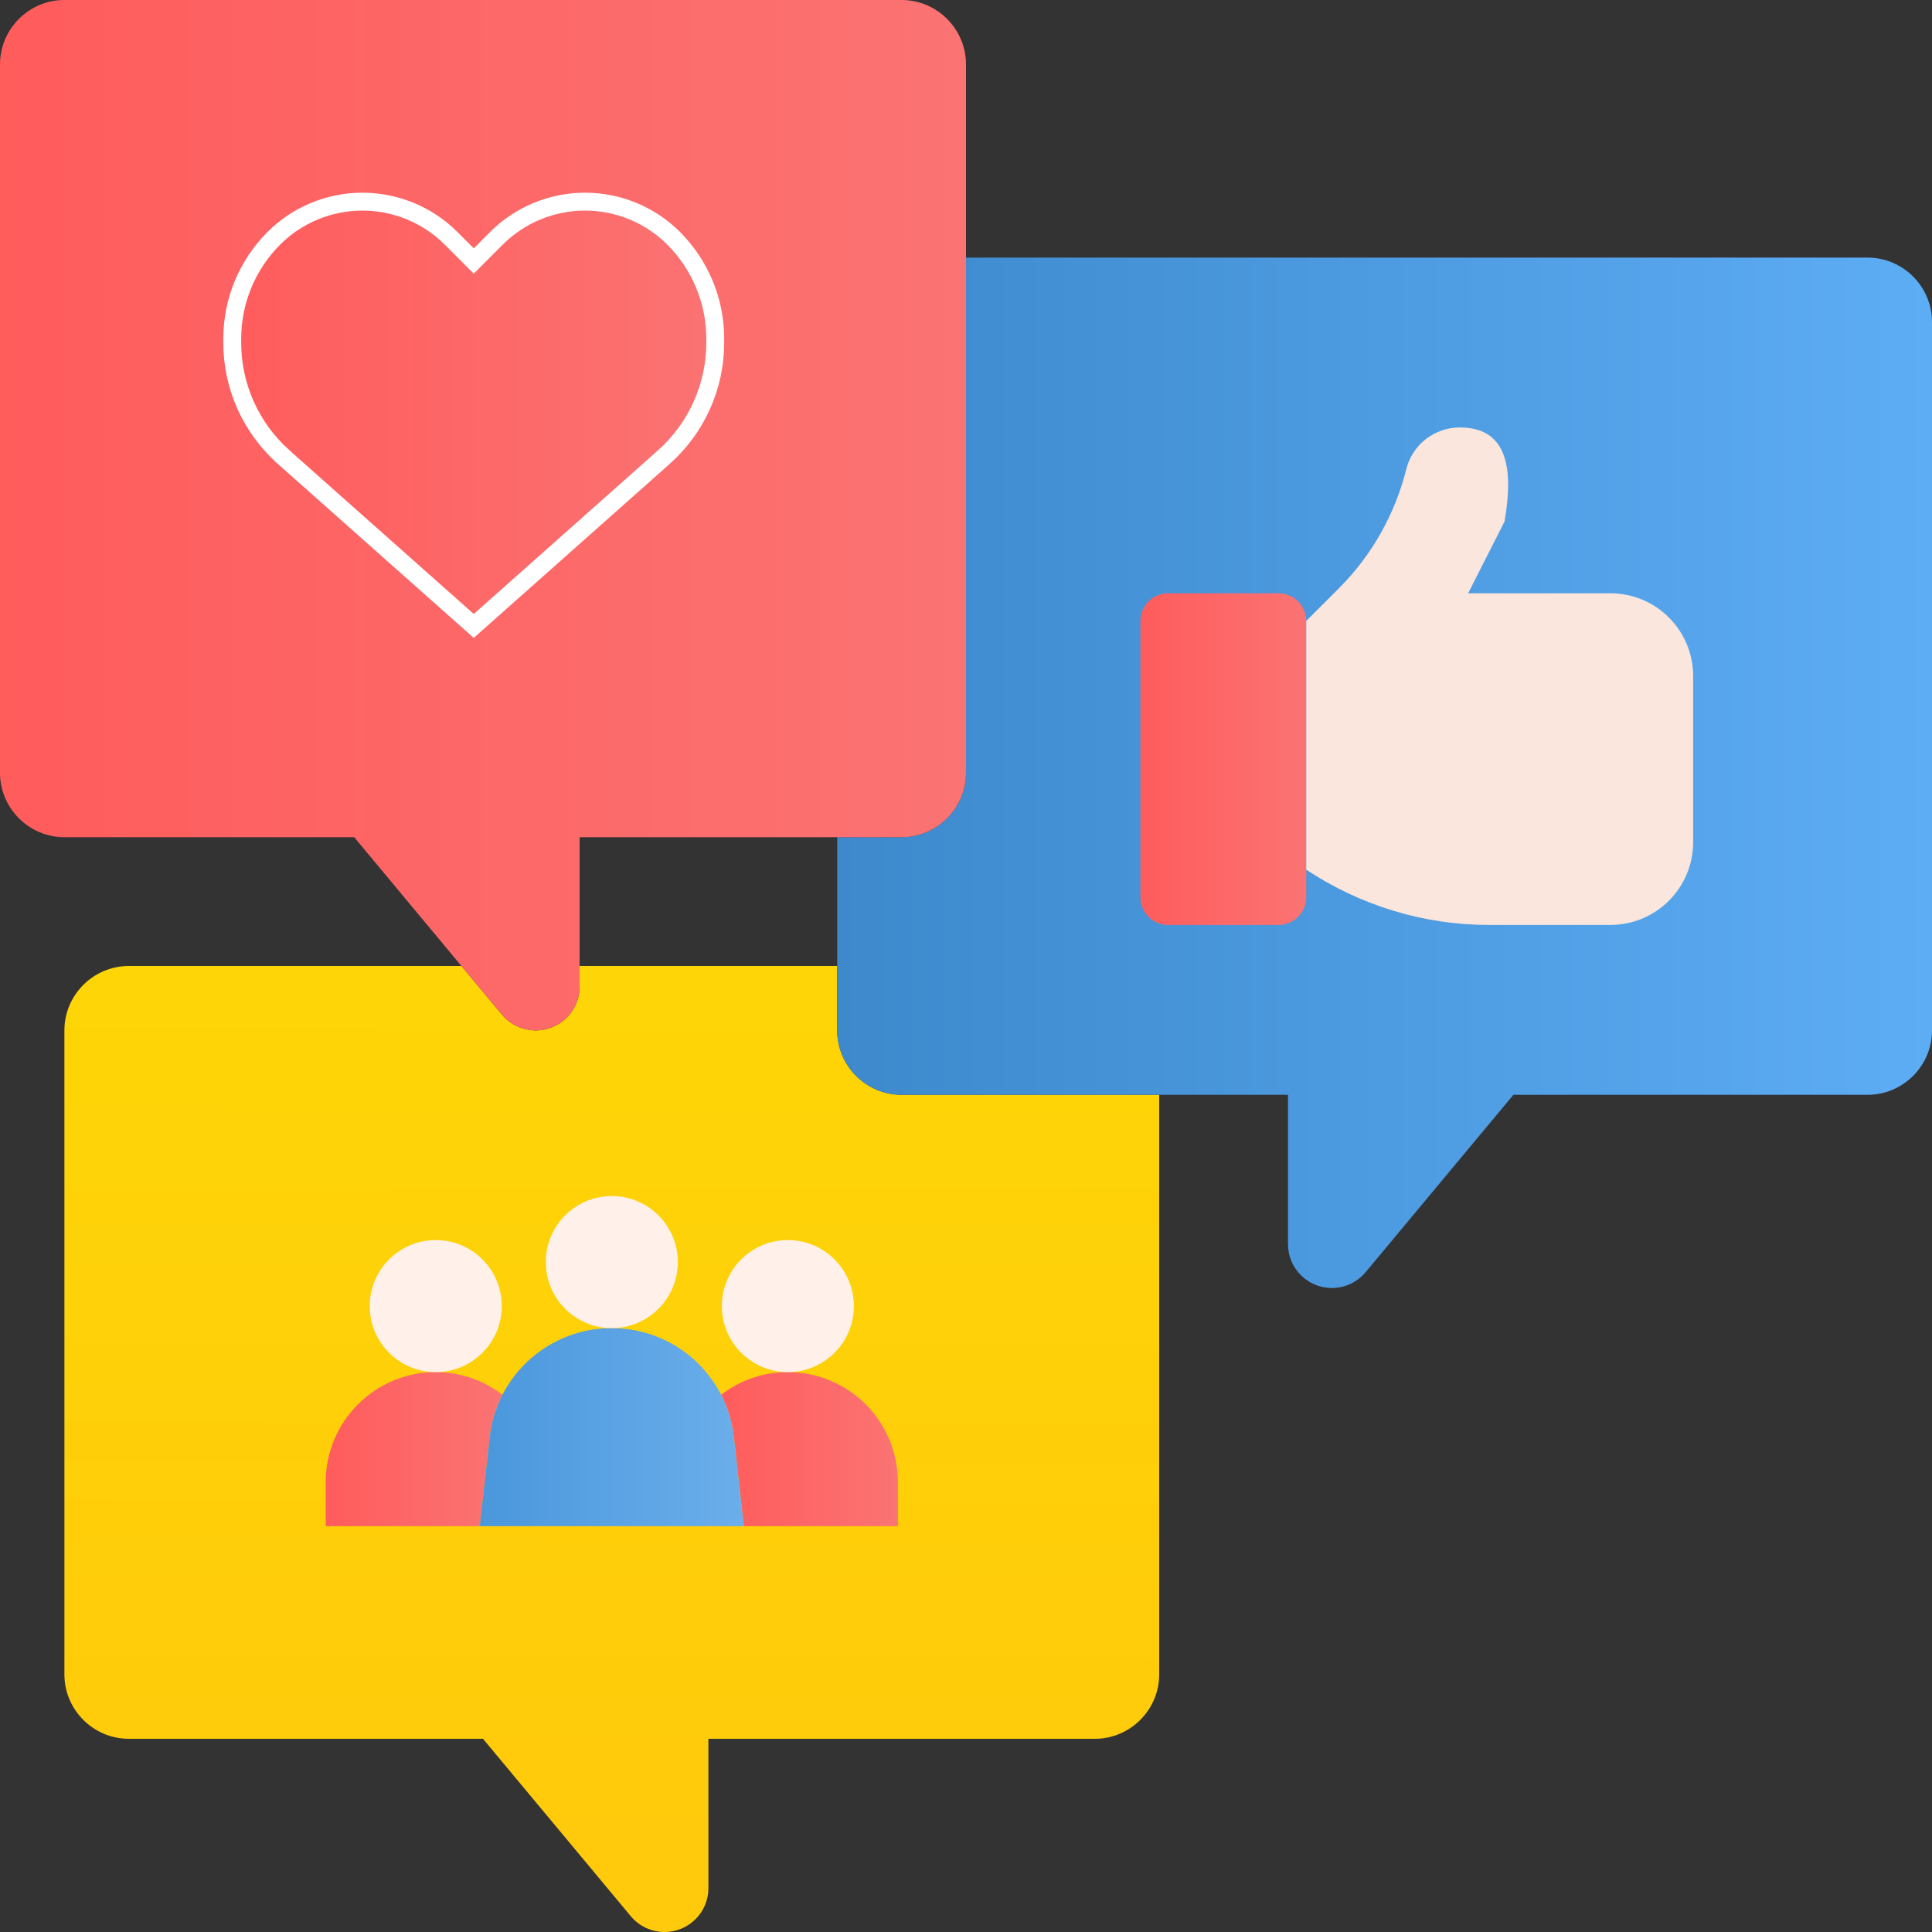
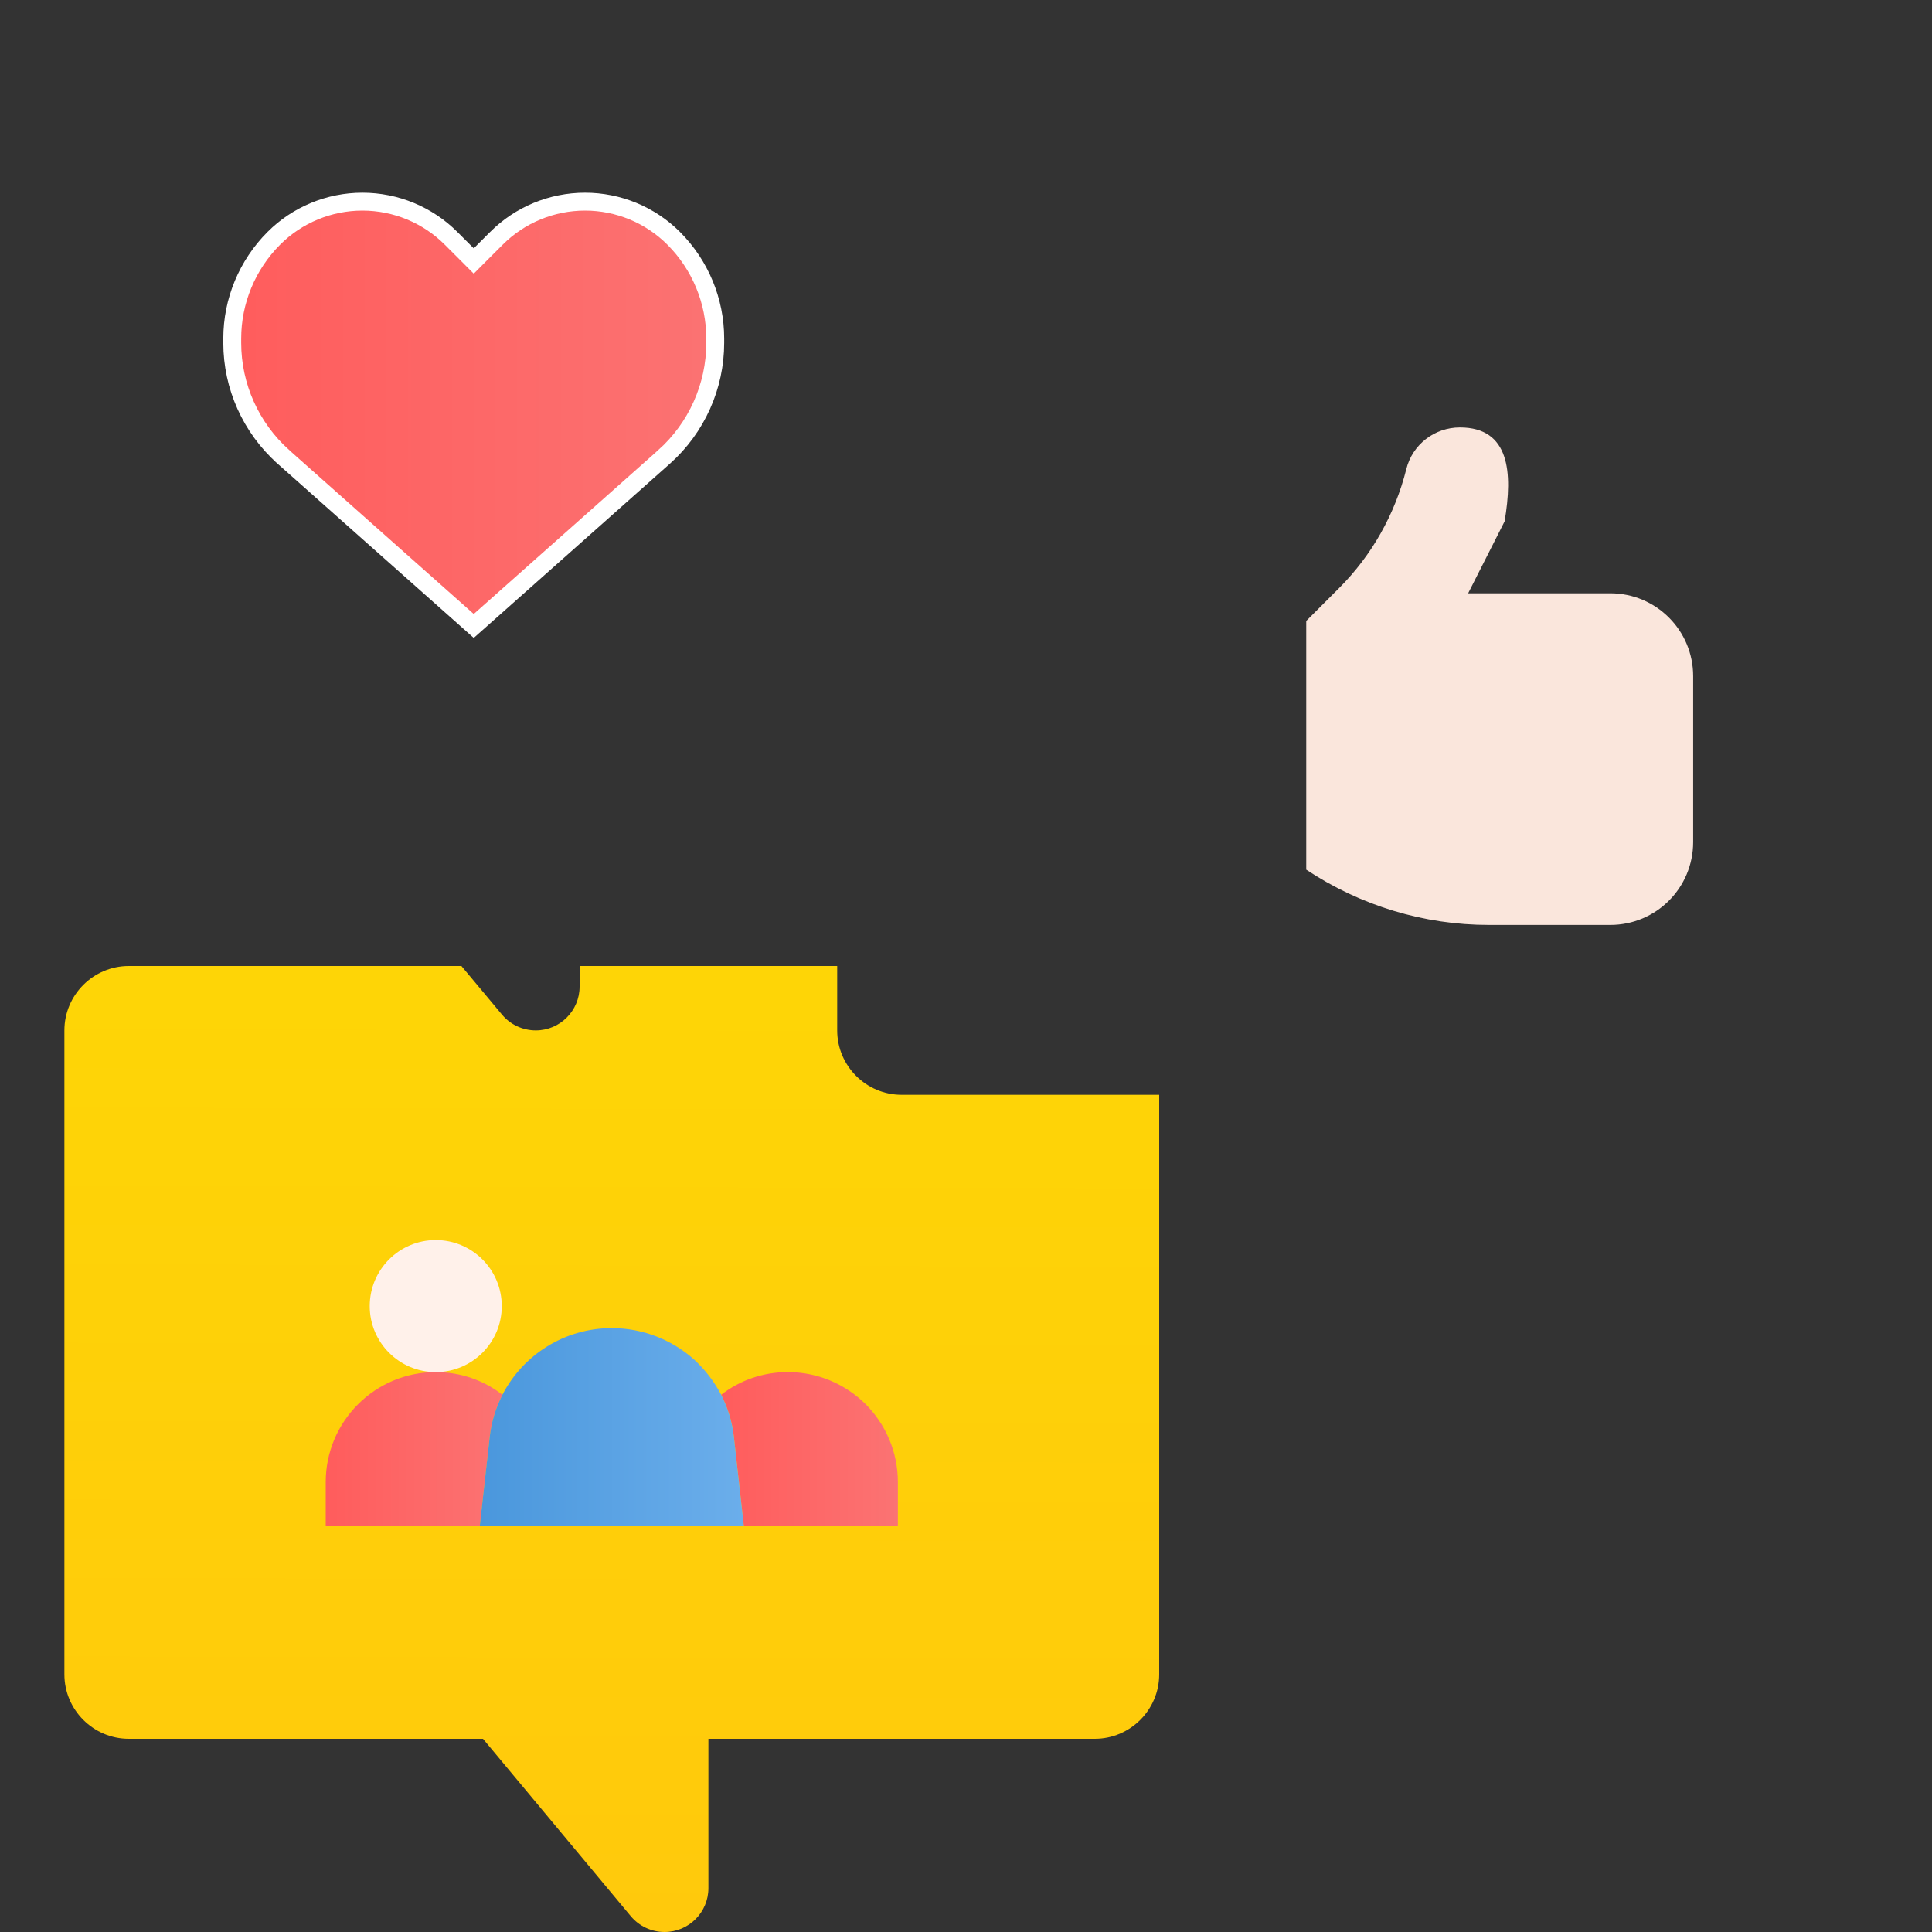
<svg xmlns="http://www.w3.org/2000/svg" width="108" height="108" viewBox="0 0 108 108" fill="none">
  <rect x="0" y="0" width="108" height="108" fill="#333333" stroke="none" />
  <g clip-path="url(#clip0)">
    <path d="M39.6 97.2V105.552C39.6 106.902 38.502 108 37.152 108C36.414 108 35.731 107.677 35.262 107.118L27 97.2H7.2C5.219 97.2 3.6 95.581 3.6 93.6V57.6C3.6 55.619 5.219 54 7.2 54H25.794L28.062 56.718C28.531 57.277 29.214 57.6 29.952 57.6C31.302 57.6 32.4 56.502 32.4 55.152V54H46.8V57.6C46.8 59.581 48.419 61.2 50.4 61.2H64.8V93.6C64.8 95.581 63.181 97.2 61.2 97.2H39.6Z" fill="url(#paint0_linear)" />
-     <path d="M50.4 46.8C52.381 46.8 54 45.181 54 43.2V14.4H104.4C106.381 14.4 108 16.019 108 18V57.6C108 59.581 106.381 61.2 104.4 61.2H84.6L76.338 71.118C75.869 71.677 75.186 72 74.448 72C73.098 72 72 70.902 72 69.552V61.2H50.4C48.419 61.2 46.8 59.581 46.8 57.6V46.8H50.4Z" fill="url(#paint1_linear)" />
-     <path d="M54 14.4V43.2C54 45.181 52.381 46.8 50.4 46.8H32.4V55.152C32.4 56.502 31.302 57.6 29.952 57.6C29.214 57.6 28.531 57.277 28.062 56.718L25.794 54L19.8 46.8H3.6C1.619 46.8 0 45.181 0 43.2V3.6C0 1.619 1.619 0 3.6 0H50.4C52.381 0 54 1.619 54 3.6V14.4Z" fill="url(#paint2_linear)" />
    <path d="M26.129 14.236L26.483 14.59L26.836 14.236L27.754 13.319C29.06 12.012 30.846 11.272 32.705 11.272C34.564 11.272 36.349 12.012 37.656 13.319C39.148 14.811 39.982 16.831 39.982 18.923V19.171C39.982 21.595 38.939 23.917 37.132 25.533C37.132 25.533 37.132 25.534 37.131 25.534L26.483 34.991L15.834 25.534C15.834 25.534 15.834 25.534 15.834 25.533C14.027 23.917 12.983 21.595 12.983 19.171V18.923C12.983 16.831 13.818 14.811 15.31 13.319C16.616 12.012 18.402 11.272 20.261 11.272C22.119 11.272 23.905 12.012 25.212 13.319L26.129 14.236Z" fill="url(#paint3_linear)" stroke="white" />
-     <path d="M73.02 48.615V50.16C73.02 51.01 72.325 51.705 71.475 51.705H65.296C64.445 51.705 63.751 51.01 63.751 50.16V34.71C63.751 33.86 64.445 33.165 65.296 33.165H71.475C72.325 33.165 73.02 33.86 73.02 34.71V48.615Z" fill="url(#paint4_linear)" />
    <path d="M94.649 37.8V47.07C94.649 49.635 92.579 51.705 90.015 51.705H83.232C79.586 51.705 76.049 50.623 73.02 48.615V34.71L74.859 32.871C76.681 31.049 77.98 28.747 78.613 26.228C78.953 24.853 80.189 23.895 81.61 23.895C84.391 23.895 84.572 26.41 84.108 29.145L82.071 33.165H90.015C92.579 33.165 94.649 35.235 94.649 37.8Z" fill="#FAE6DC" />
    <path d="M28.086 77.969C27.717 78.695 27.459 79.507 27.372 80.356L26.819 85.313H18.208V82.853C18.208 79.458 20.964 76.702 24.359 76.702C25.761 76.702 27.053 77.17 28.086 77.969Z" fill="url(#paint5_linear)" />
    <path d="M50.192 82.853V85.313H41.581L41.028 80.356C40.941 79.507 40.683 78.695 40.314 77.969C41.347 77.17 42.639 76.702 44.041 76.702C45.739 76.702 47.277 77.391 48.395 78.499C49.503 79.617 50.192 81.155 50.192 82.853Z" fill="url(#paint6_linear)" />
    <path d="M41.028 80.356L41.581 85.313H26.819L27.372 80.356C27.459 79.507 27.717 78.695 28.086 77.969C29.231 75.743 31.556 74.242 34.2 74.242C35.947 74.242 37.571 74.906 38.788 75.989C39.403 76.555 39.92 77.219 40.314 77.969C40.683 78.695 40.941 79.507 41.028 80.356Z" fill="url(#paint7_linear)" />
-     <path d="M47.732 73.012C47.732 75.05 46.079 76.702 44.041 76.702C42.003 76.702 40.351 75.05 40.351 73.012C40.351 70.974 42.003 69.321 44.041 69.321C46.079 69.321 47.732 70.974 47.732 73.012Z" fill="#FFF1EA" />
-     <path d="M37.891 70.551C37.891 72.59 36.238 74.242 34.2 74.242C32.162 74.242 30.51 72.59 30.51 70.551C30.51 68.513 32.162 66.861 34.2 66.861C36.238 66.861 37.891 68.513 37.891 70.551Z" fill="#FFF1EA" />
    <path d="M28.049 73.012C28.049 75.05 26.397 76.702 24.359 76.702C22.321 76.702 20.668 75.05 20.668 73.012C20.668 70.974 22.321 69.321 24.359 69.321C26.397 69.321 28.049 70.974 28.049 73.012Z" fill="#FFF1EA" />
  </g>
  <defs>
    <linearGradient id="paint0_linear" x1="34.2" y1="54" x2="34.077" y2="108" gradientUnits="userSpaceOnUse">
      <stop offset="0.026" stop-color="#FED506" />
      <stop offset="1" stop-color="#FFC90C" />
    </linearGradient>
    <linearGradient id="paint1_linear" x1="46.8" y1="31.727" x2="108" y2="31.727" gradientUnits="userSpaceOnUse">
      <stop stop-color="#3D89CC" />
      <stop offset="1" stop-color="#5DADF5" />
    </linearGradient>
    <linearGradient id="paint2_linear" x1="0" y1="57.601" x2="54" y2="57.601" gradientUnits="userSpaceOnUse">
      <stop stop-color="#FF5C5C" />
      <stop offset="1" stop-color="#FB7373" />
    </linearGradient>
    <linearGradient id="paint3_linear" x1="12.483" y1="35.66" x2="40.482" y2="35.66" gradientUnits="userSpaceOnUse">
      <stop stop-color="#FF5C5C" />
      <stop offset="1" stop-color="#FB7373" />
    </linearGradient>
    <linearGradient id="paint4_linear" x1="63.751" y1="51.705" x2="73.02" y2="51.705" gradientUnits="userSpaceOnUse">
      <stop stop-color="#FF5C5C" />
      <stop offset="1" stop-color="#FB7373" />
    </linearGradient>
    <linearGradient id="paint5_linear" x1="18.208" y1="85.313" x2="28.086" y2="85.313" gradientUnits="userSpaceOnUse">
      <stop stop-color="#FF5C5C" />
      <stop offset="1" stop-color="#FB7373" />
    </linearGradient>
    <linearGradient id="paint6_linear" x1="40.314" y1="85.313" x2="50.192" y2="85.313" gradientUnits="userSpaceOnUse">
      <stop stop-color="#FF5C5C" />
      <stop offset="1" stop-color="#FB7373" />
    </linearGradient>
    <linearGradient id="paint7_linear" x1="26.819" y1="79.778" x2="41.581" y2="79.778" gradientUnits="userSpaceOnUse">
      <stop stop-color="#4A97DC" />
      <stop offset="1" stop-color="#6BAEEB" />
    </linearGradient>
    <clipPath id="clip0">
      <rect width="108" height="108" fill="white" />
    </clipPath>
  </defs>
</svg>